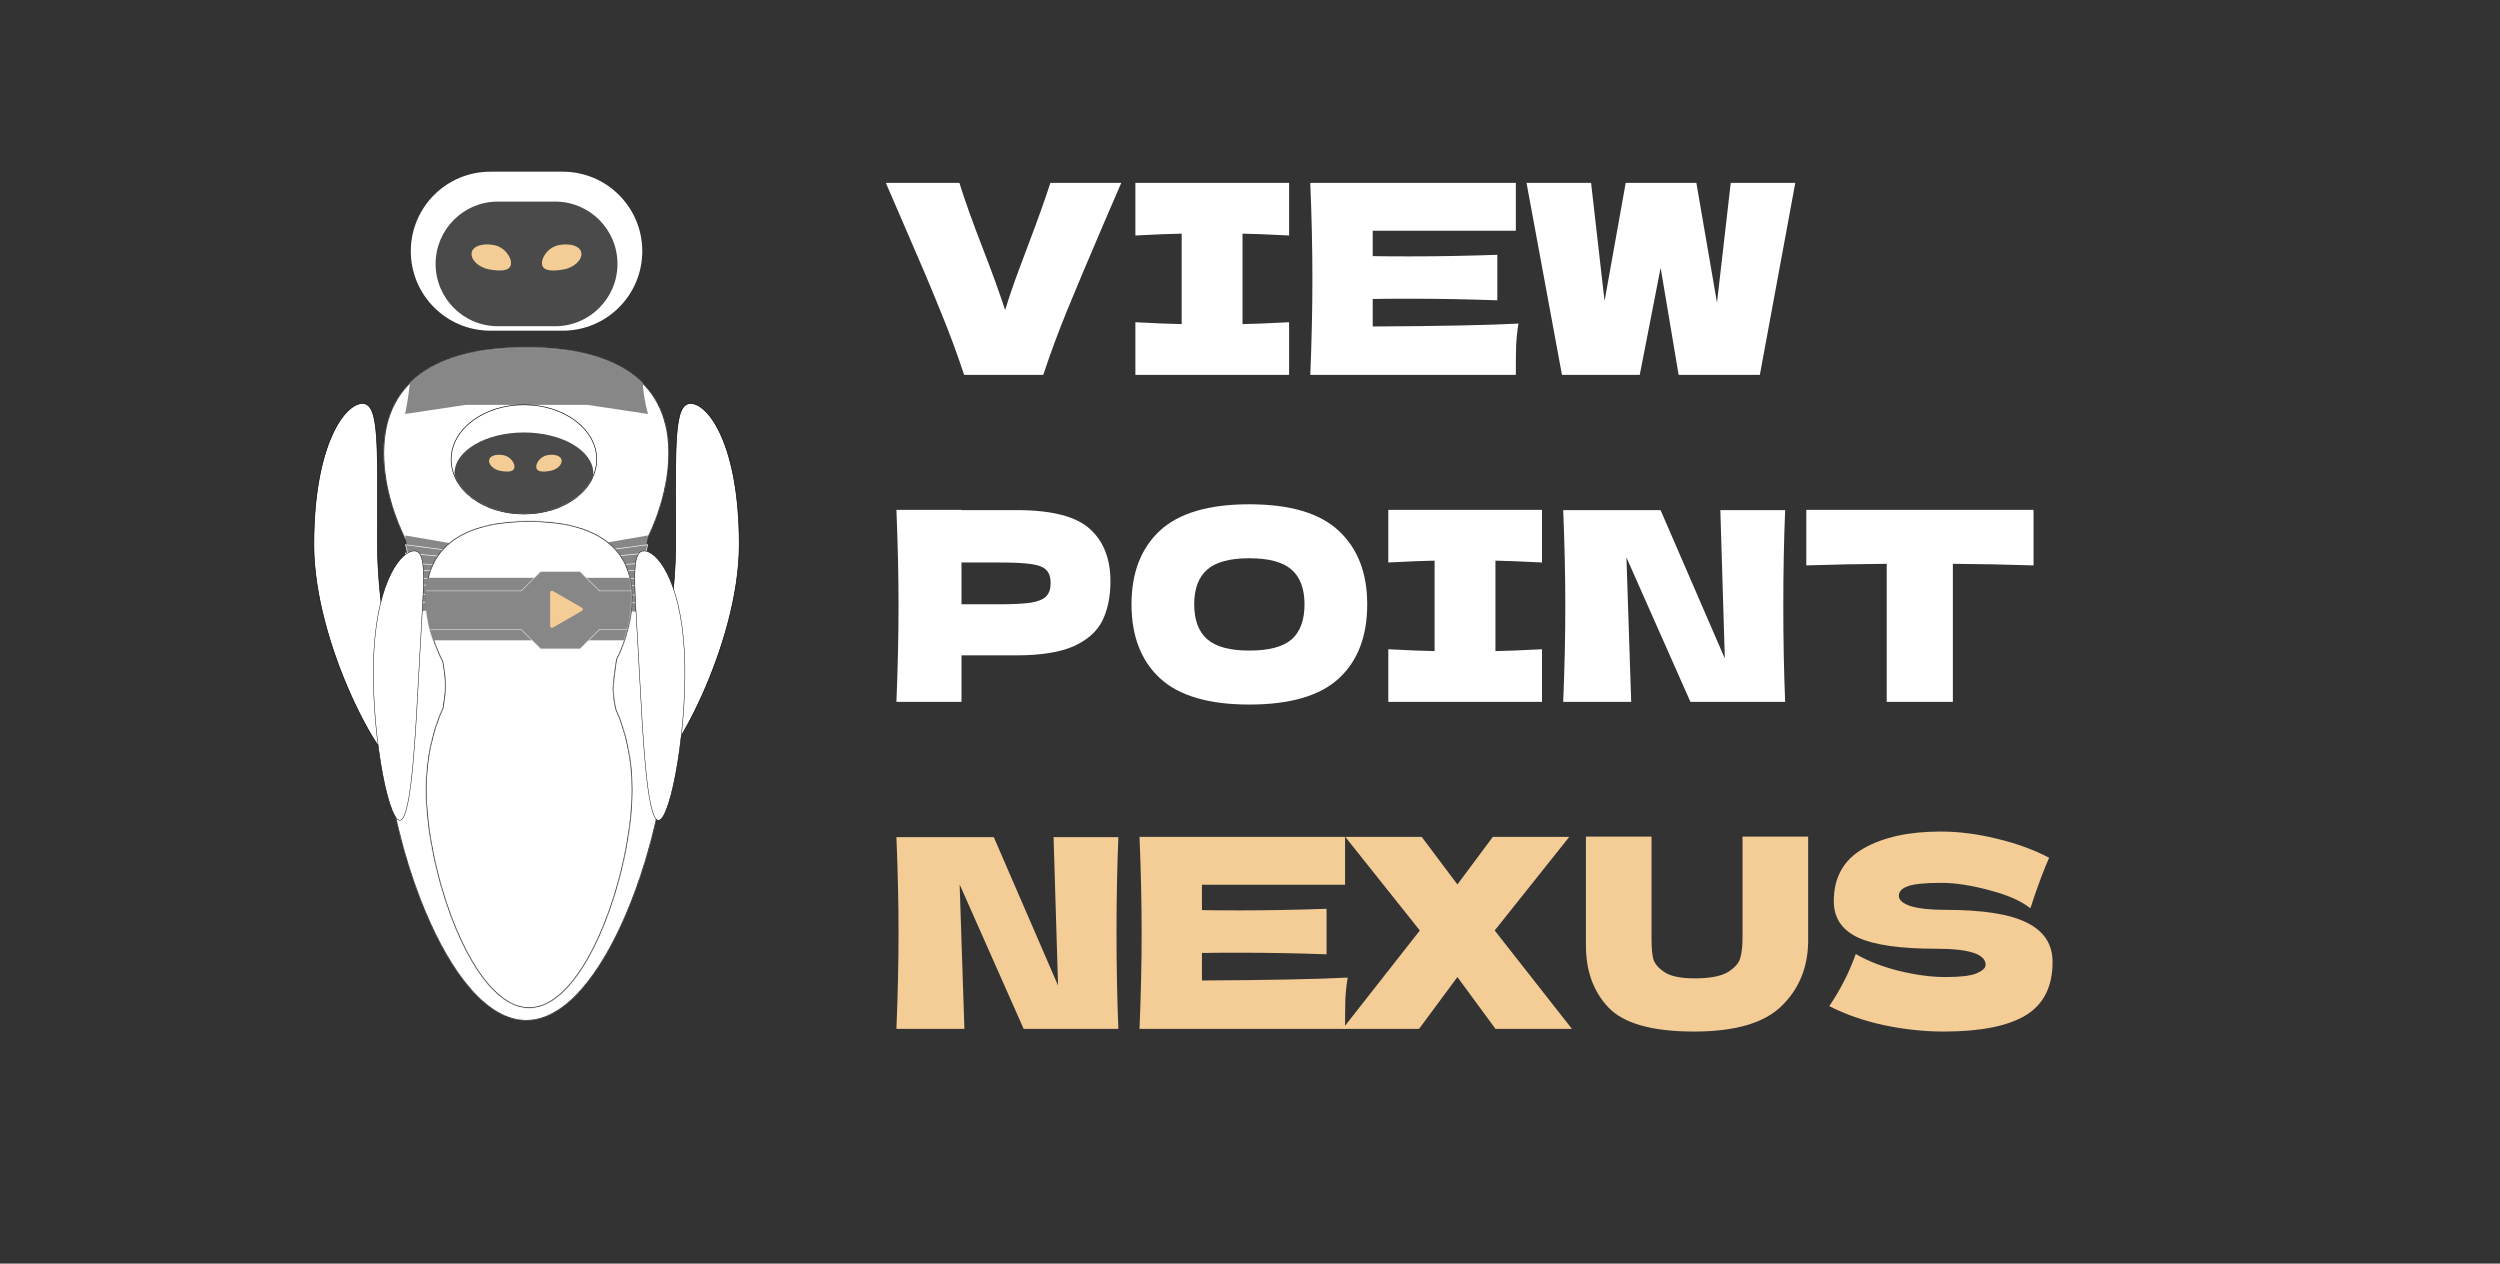
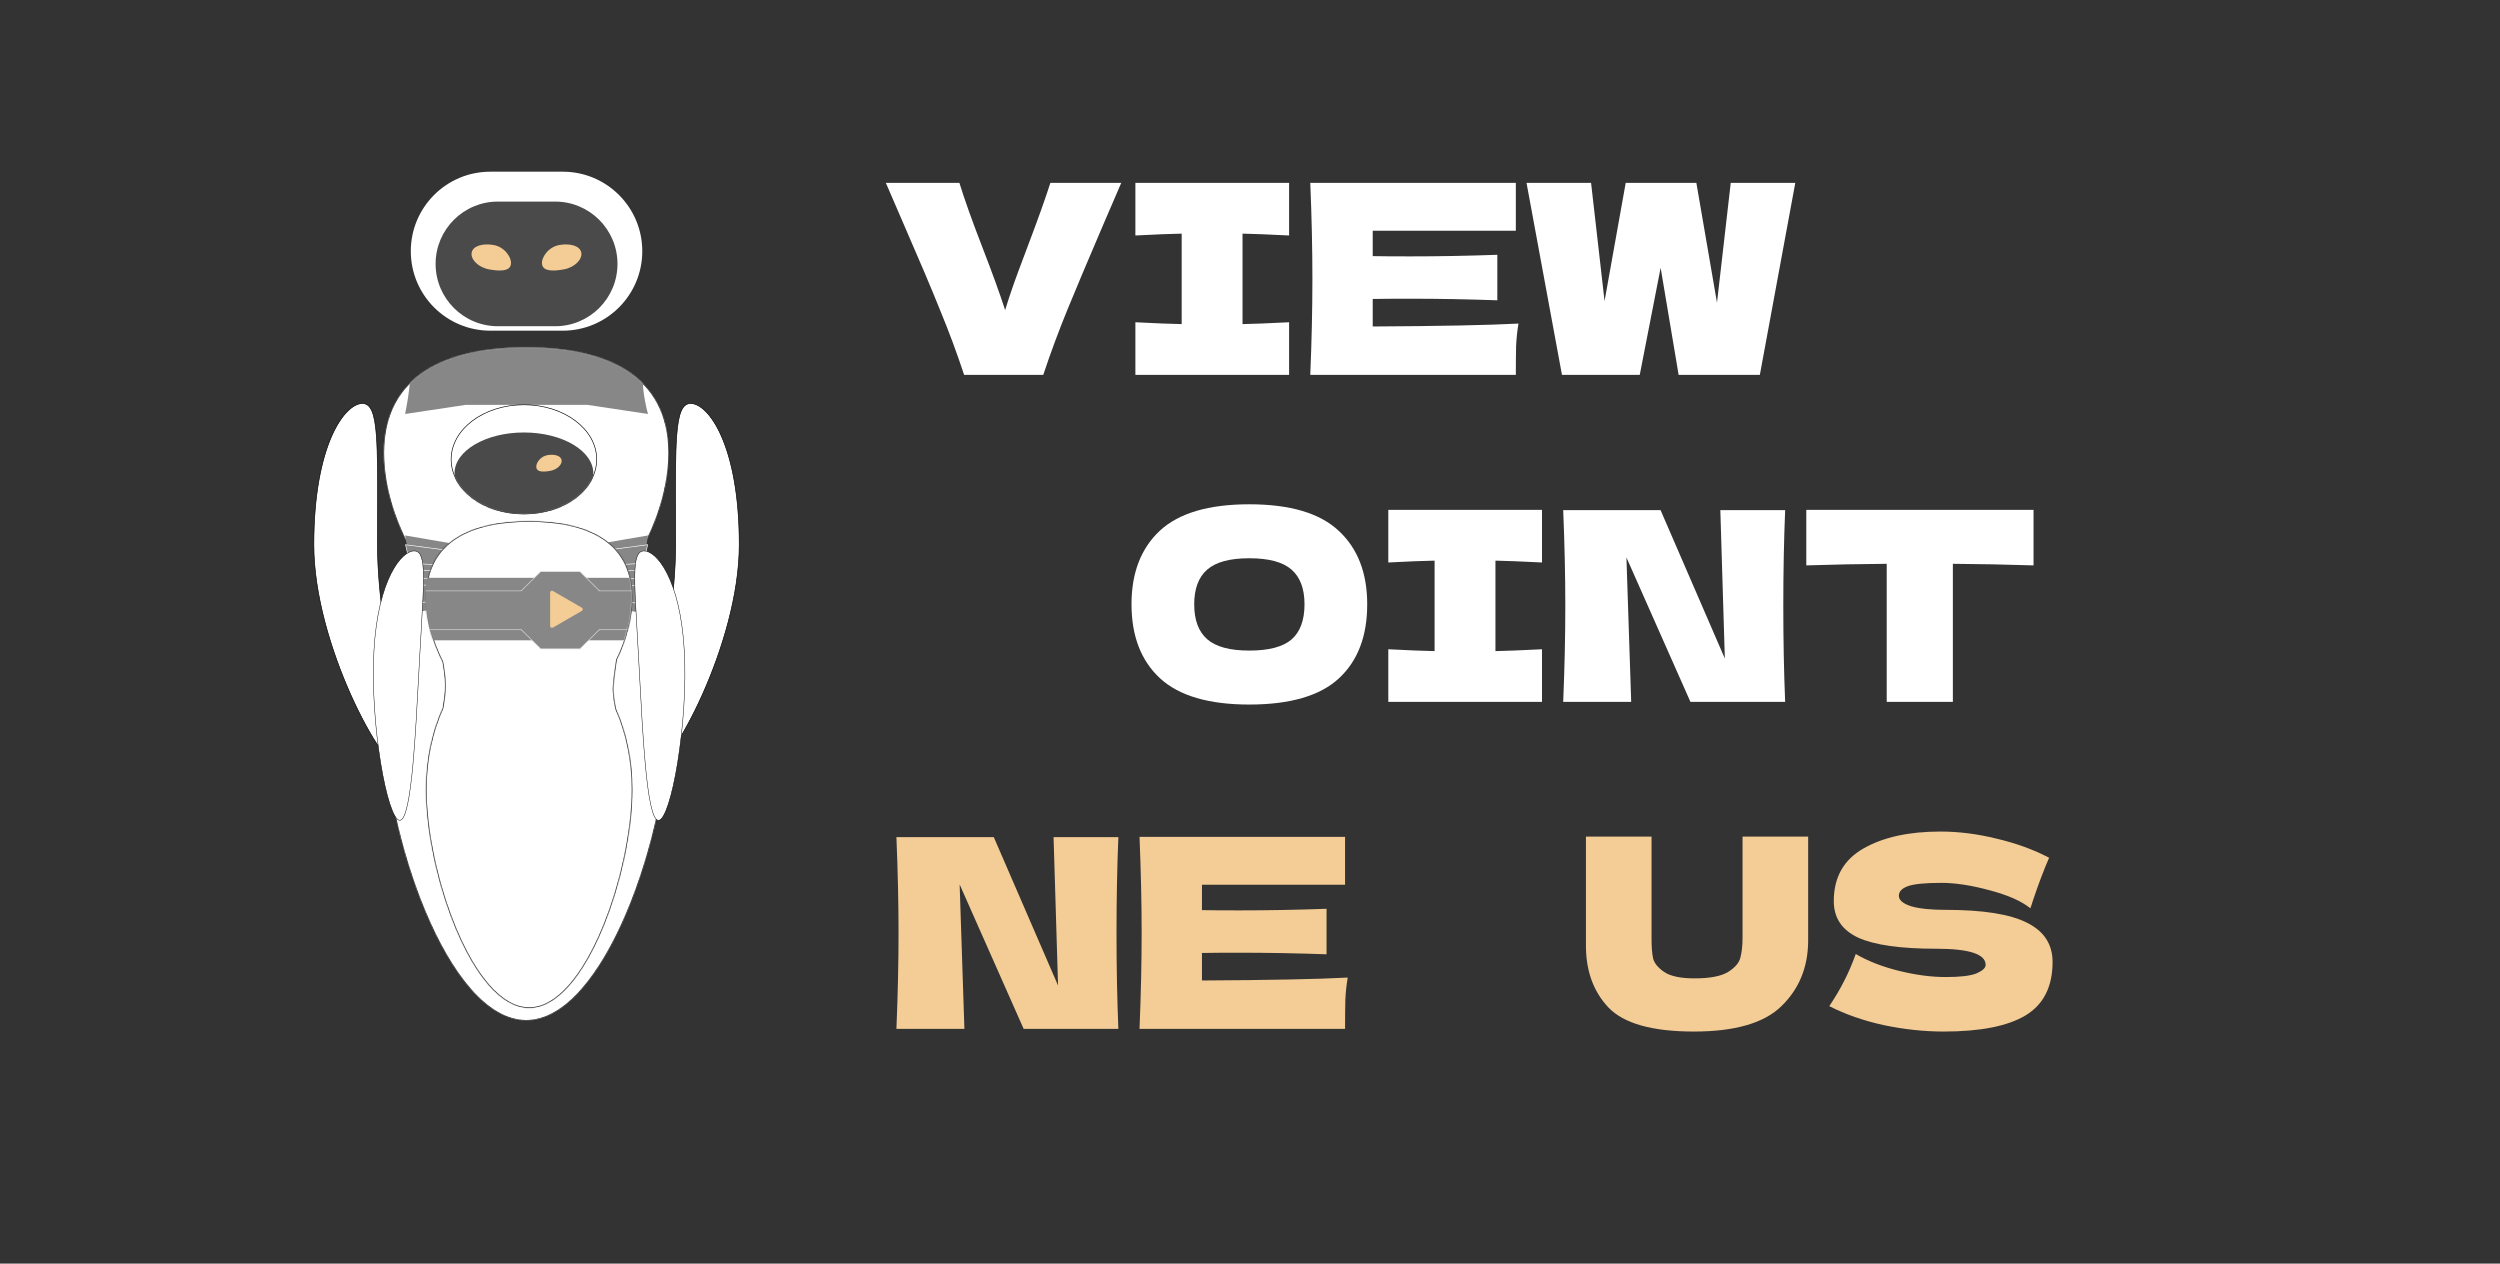
<svg xmlns="http://www.w3.org/2000/svg" width="2026" height="1024" viewBox="0 0 2026 1024" fill="none">
  <rect x="0" y="0" width="2026" height="1024" fill="#333333" stroke="none" />
  <path d="M1482.46 815.381C1487.32 808.092 1491.32 801.303 1494.47 795.015C1497.75 788.726 1500.9 781.437 1503.9 773.147C1514.05 779.007 1525.84 783.581 1539.27 786.868C1552.71 790.155 1565.21 791.799 1576.79 791.799C1588.65 791.799 1597.01 790.798 1601.87 788.797C1606.73 786.654 1609.16 784.367 1609.16 781.937C1609.16 773.219 1595.87 768.859 1569.29 768.859C1540.13 768.859 1518.98 765.858 1505.83 759.855C1492.68 753.71 1486.1 743.848 1486.1 730.27C1486.1 710.975 1494.11 696.754 1510.12 687.607C1526.12 678.46 1546.92 673.887 1572.5 673.887C1587.37 673.887 1602.59 675.816 1618.17 679.675C1633.89 683.391 1648.04 688.536 1660.61 695.111C1656.47 704.544 1652.11 716.049 1647.54 729.627C1646.68 732.485 1645.96 734.629 1645.39 736.058C1638.1 730.199 1627.1 725.339 1612.38 721.48C1597.66 717.478 1584.65 715.477 1573.36 715.477C1559.78 715.477 1550.63 716.407 1545.92 718.265C1541.2 719.98 1538.84 722.552 1538.84 725.982C1538.84 729.413 1542.06 732.2 1548.49 734.343C1555.07 736.344 1564.5 737.345 1576.79 737.345C1607.09 737.345 1629.1 740.846 1642.82 747.85C1656.54 754.71 1663.4 765.286 1663.4 779.579C1663.4 799.588 1656.11 814.023 1641.53 822.885C1626.96 831.603 1604.87 835.962 1575.29 835.962C1559.42 835.962 1543.27 834.247 1526.84 830.817C1510.4 827.244 1495.61 822.099 1482.46 815.381Z" fill="#F3CC96" />
  <path d="M1412.16 677.959H1465.33V763.284C1465.04 784.294 1457.82 801.659 1443.67 815.38C1429.67 829.101 1406.01 835.961 1372.71 835.961C1338.98 835.961 1315.9 829.458 1303.46 816.452C1291.03 803.303 1284.96 786.081 1285.24 764.785V677.959H1338.41V761.355C1338.41 767.644 1338.84 772.789 1339.7 776.791C1340.7 780.65 1343.7 784.294 1348.7 787.724C1353.85 791.155 1362.06 792.87 1373.35 792.87C1385.65 792.87 1394.65 791.155 1400.37 787.724C1406.08 784.151 1409.44 780.221 1410.44 775.933C1411.59 771.645 1412.16 766.143 1412.16 759.425V677.959Z" fill="#F3CC96" />
-   <path d="M1211.3 754.066L1273.91 833.818H1211.95L1181.08 791.798L1149.99 833.818H1088.03L1150.63 754.066L1090.18 678.174H1152.13L1181.08 716.763L1209.8 678.174H1271.76L1211.3 754.066Z" fill="#F3CC96" />
  <path d="M974.062 794.585C1028.37 794.299 1067.75 793.513 1092.19 792.227C1091.19 798.087 1090.54 804.161 1090.26 810.45C1090.12 816.595 1090.04 824.385 1090.04 833.818H923.467C924.61 806.09 925.182 780.15 925.182 755.996C925.182 731.842 924.61 705.901 923.467 678.174H1090.04V716.978H974.062V737.559C980.922 737.702 991.07 737.773 1004.5 737.773C1027.23 737.773 1050.74 737.344 1075.04 736.487V773.361C1050.74 772.503 1027.23 772.075 1004.5 772.075C991.07 772.075 980.922 772.146 974.062 772.289V794.585Z" fill="#F3CC96" />
  <path d="M906.327 678.389C905.327 702.543 904.827 728.412 904.827 755.996C904.827 783.723 905.327 809.664 906.327 833.818H829.577L777.696 716.764L781.555 833.818H726.458C727.601 806.091 728.173 780.15 728.173 755.996C728.173 731.985 727.601 706.116 726.458 678.389H805.352L857.448 798.659L853.803 678.389H906.327Z" fill="#F3CC96" />
  <path d="M1647.98 458.195C1625.55 457.48 1603.75 457.051 1582.6 456.908V568.818H1529V456.908C1507.7 457.051 1485.98 457.48 1463.83 458.195V413.174H1647.98V458.195Z" fill="white" />
  <path d="M1446.69 413.389C1445.69 437.543 1445.19 463.412 1445.19 490.996C1445.19 518.723 1445.69 544.664 1446.69 568.818H1369.94L1318.06 451.764L1321.92 568.818H1266.82C1267.96 541.091 1268.53 515.15 1268.53 490.996C1268.53 466.985 1267.96 441.116 1266.82 413.389H1345.71L1397.81 533.659L1394.16 413.389H1446.69Z" fill="white" />
  <path d="M1249.64 455.837C1232.63 454.979 1220.05 454.479 1211.91 454.336V527.656C1220.2 527.513 1232.77 527.013 1249.64 526.155V568.818H1125.08V526.155C1141.52 527.013 1154.02 527.513 1162.6 527.656V454.336C1154.02 454.479 1141.52 454.979 1125.08 455.837V413.174H1249.64V455.837Z" fill="white" />
  <path d="M1012.38 570.962C979.649 570.962 955.566 563.887 940.13 549.738C924.694 535.445 916.977 515.436 916.977 489.71C916.977 464.269 924.623 444.403 939.916 430.11C955.352 415.818 979.506 408.672 1012.38 408.672C1045.39 408.672 1069.55 415.818 1084.84 430.11C1100.28 444.403 1107.99 464.269 1107.99 489.71C1107.99 515.579 1100.35 535.588 1085.05 549.738C1069.76 563.887 1045.54 570.962 1012.38 570.962ZM1012.38 527.227C1028.24 527.227 1039.68 524.226 1046.68 518.223C1053.68 512.077 1057.18 502.573 1057.18 489.71C1057.18 477.132 1053.68 467.771 1046.68 461.625C1039.68 455.479 1028.24 452.407 1012.38 452.407C996.657 452.407 985.294 455.479 978.291 461.625C971.288 467.771 967.786 477.132 967.786 489.71C967.786 502.43 971.288 511.863 978.291 518.009C985.294 524.154 996.657 527.227 1012.38 527.227Z" fill="white" />
-   <path d="M823.789 413.388C852.231 413.388 872.026 418.462 883.174 428.61C894.322 438.614 899.896 452.764 899.896 471.058C899.896 483.635 897.681 494.354 893.25 503.216C888.819 511.934 881.03 518.794 869.882 523.797C858.734 528.656 843.37 531.086 823.789 531.086H779.197V568.818H726.458C727.601 541.091 728.173 515.15 728.173 490.996C728.173 466.842 727.601 440.901 726.458 413.174H779.197V413.388H823.789ZM808.782 489.709C820.645 489.709 829.506 489.281 835.366 488.423C841.369 487.423 845.513 485.708 847.8 483.278C850.23 480.848 851.445 477.275 851.445 472.559C851.445 467.842 850.301 464.341 848.015 462.054C845.871 459.624 841.797 457.98 835.795 457.123C829.935 456.265 820.931 455.837 808.782 455.837H779.197V489.709H808.782Z" fill="white" />
  <path d="M1391.45 245.29L1402.6 148.174H1454.91L1426.18 303.818H1360.36L1345.78 216.992L1328.85 303.818H1265.82L1237.09 148.174H1289.4L1300.33 244.004L1317.48 148.174H1374.73L1391.45 245.29Z" fill="white" />
  <path d="M1112.45 264.585C1166.76 264.299 1206.14 263.513 1230.58 262.227C1229.58 268.087 1228.93 274.161 1228.65 280.45C1228.5 286.595 1228.43 294.385 1228.43 303.818H1061.85C1063 276.091 1063.57 250.15 1063.57 225.996C1063.57 201.842 1063 175.901 1061.85 148.174H1228.43V186.978H1112.45V207.559C1119.31 207.702 1129.46 207.773 1142.89 207.773C1165.62 207.773 1189.13 207.344 1213.43 206.487V243.361C1189.13 242.503 1165.62 242.075 1142.89 242.075C1129.46 242.075 1119.31 242.146 1112.45 242.289V264.585Z" fill="white" />
  <path d="M1044.68 190.837C1027.67 189.979 1015.09 189.479 1006.94 189.336V262.656C1015.23 262.513 1027.81 262.013 1044.68 261.155V303.818H920.117V261.155C936.553 262.013 949.059 262.513 957.635 262.656V189.336C949.059 189.479 936.553 189.979 920.117 190.837V148.174H1044.68V190.837Z" fill="white" />
  <path d="M908.686 148.174L894.536 180.975C882.102 209.988 872.312 233.213 865.166 250.65C858.019 268.087 851.445 285.809 845.442 303.818H781.341C775.481 286.095 768.978 268.587 761.832 251.293C754.829 233.857 745.396 211.56 733.533 184.405C731.532 179.831 726.315 167.754 717.883 148.174H777.482C781.77 162.037 788.13 179.831 796.562 201.556C803.994 220.708 809.997 237.287 814.571 251.293C817.572 241.432 821.145 230.927 825.29 219.779C829.578 208.488 832.15 201.627 833.008 199.198C841.297 177.33 847.372 160.322 851.231 148.174H908.686Z" fill="white" />
  <mask id="path-16-inside-1_105_5" fill="white">
    <path fill-rule="evenodd" clip-rule="evenodd" d="M508.14 464.073C529.149 435.622 542.149 399.128 542.149 367.117C542.149 303.22 490.35 281.381 426.453 281.381C362.556 281.381 310.757 303.22 310.757 367.117C310.757 399.128 323.757 435.621 344.766 464.072C323.757 494.284 310.757 536.074 310.757 582.245C310.757 674.405 362.556 827.138 426.453 827.138C490.35 827.138 542.149 674.405 542.149 582.245C542.149 536.075 529.149 494.284 508.14 464.073Z" />
  </mask>
  <path fill-rule="evenodd" clip-rule="evenodd" d="M508.14 464.073C529.149 435.622 542.149 399.128 542.149 367.117C542.149 303.22 490.35 281.381 426.453 281.381C362.556 281.381 310.757 303.22 310.757 367.117C310.757 399.128 323.757 435.621 344.766 464.072C323.757 494.284 310.757 536.074 310.757 582.245C310.757 674.405 362.556 827.138 426.453 827.138C490.35 827.138 542.149 674.405 542.149 582.245C542.149 536.075 529.149 494.284 508.14 464.073Z" fill="white" />
  <path d="M508.14 464.073L507.725 463.766L507.506 464.064L507.717 464.367L508.14 464.073ZM344.766 464.072L345.189 464.366L345.4 464.063L345.18 463.766L344.766 464.072ZM541.634 367.117C541.634 399.003 528.678 435.392 507.725 463.766L508.555 464.379C529.62 435.851 542.664 399.253 542.664 367.117H541.634ZM426.453 281.896C458.358 281.896 487.167 287.351 507.984 300.721C528.765 314.068 541.634 335.334 541.634 367.117H542.664C542.664 335.003 529.633 313.401 508.541 299.854C487.484 286.33 458.445 280.866 426.453 280.866V281.896ZM311.272 367.117C311.272 335.334 324.141 314.068 344.922 300.721C365.739 287.351 394.548 281.896 426.453 281.896V280.866C394.461 280.866 365.422 286.33 344.365 299.854C323.273 313.401 310.242 335.003 310.242 367.117H311.272ZM345.18 463.766C324.228 435.391 311.272 399.003 311.272 367.117H310.242C310.242 399.252 323.286 435.851 344.351 464.378L345.18 463.766ZM311.272 582.245C311.272 536.166 324.247 494.481 345.189 464.366L344.343 463.778C323.267 494.086 310.241 535.983 310.241 582.245H311.272ZM426.453 826.622C410.693 826.622 395.605 817.203 381.806 801.493C368.014 785.791 355.575 763.875 345.118 739.051C324.205 689.403 311.272 628.248 311.272 582.245H310.241C310.241 628.402 323.208 689.693 344.168 739.451C354.649 764.331 367.14 786.358 381.032 802.173C394.916 817.981 410.264 827.653 426.453 827.653V826.622ZM541.634 582.245C541.634 628.248 528.701 689.403 507.787 739.051C497.331 763.875 484.891 785.791 471.1 801.493C457.301 817.203 442.212 826.622 426.453 826.622V827.653C442.642 827.653 457.989 817.981 471.874 802.173C485.766 786.358 498.257 764.331 508.737 739.451C529.697 689.693 542.664 628.402 542.664 582.245H541.634ZM507.717 464.367C528.658 494.482 541.634 536.166 541.634 582.245H542.664C542.664 535.983 529.639 494.087 508.563 463.778L507.717 464.367Z" fill="black" mask="url(#path-16-inside-1_105_5)" />
  <path d="M254.326 441.357C254.326 481.941 268.355 527.458 284.191 562.837C292.108 580.524 300.473 595.668 307.752 606.386C311.392 611.746 314.757 615.993 317.654 618.896C319.103 620.347 320.429 621.457 321.609 622.203C322.793 622.951 323.806 623.316 324.634 623.316C325.443 623.316 326.083 622.968 326.589 622.269C327.104 621.557 327.48 620.479 327.717 619.036C328.19 616.152 328.09 611.92 327.562 606.556C326.518 595.96 323.814 581.041 320.653 563.603L320.542 562.988C314.127 527.597 305.909 482.019 305.909 441.357C305.909 432.319 305.932 423.874 305.954 416.003C306.03 388.477 306.087 367.961 305.057 353.587C304.394 344.341 303.284 337.669 301.455 333.314C300.543 331.139 299.458 329.56 298.177 328.525C296.901 327.494 295.415 326.99 293.671 326.99C290.171 326.99 285.96 329.023 281.596 333.396C277.238 337.764 272.753 344.443 268.711 353.672C260.626 372.127 254.326 400.746 254.326 441.357Z" fill="white" stroke="black" stroke-width="0.515" />
  <path d="M332.916 203.561C332.916 167.984 361.757 139.143 397.335 139.143H456.085C491.662 139.143 520.503 167.984 520.503 203.561C520.503 239.139 491.662 267.98 456.085 267.98H397.335C361.757 267.98 332.916 239.139 332.916 203.561Z" fill="white" />
  <path d="M353.015 213.868C353.015 185.976 375.626 163.364 403.519 163.364H449.9C477.793 163.364 500.405 185.976 500.405 213.868C500.405 241.761 477.793 264.373 449.9 264.373H403.519C375.626 264.373 353.015 241.761 353.015 213.868Z" fill="#4A4A4A" />
  <path d="M414.022 214.34C413.058 219.806 405.538 219.935 396.569 218.354C387.599 216.772 381.257 210.221 382.221 204.755C383.185 199.289 391.09 196.979 400.059 198.561C409.029 200.142 414.986 208.874 414.022 214.34Z" fill="#F3CC96" />
  <path d="M439.294 214.34C440.258 219.806 447.778 219.935 456.747 218.354C465.717 216.772 472.059 210.221 471.095 204.755C470.131 199.289 462.227 196.979 453.257 198.561C444.288 200.142 438.33 208.874 439.294 214.34Z" fill="#F3CC96" />
  <path d="M328.278 433.924L377.494 442.376H426.71H475.926L525.142 433.924C525.142 433.924 522.05 451.961 521.019 465.618C519.988 479.275 525.142 497.312 525.142 497.312L475.926 489.917H426.71H377.494L328.278 497.312C328.278 497.312 332.401 478.099 332.401 465.618C332.401 453.136 328.278 433.924 328.278 433.924Z" fill="#878787" />
  <mask id="mask0_105_5" style="mask-type:alpha" maskUnits="userSpaceOnUse" x="310" y="281" width="233" height="547">
    <mask id="path-21-inside-2_105_5" fill="white">
      <path fill-rule="evenodd" clip-rule="evenodd" d="M508.139 464.073C529.148 435.622 542.148 399.128 542.148 367.117C542.148 303.22 490.349 281.381 426.452 281.381C362.555 281.381 310.756 303.22 310.756 367.117C310.756 399.128 323.756 435.621 344.765 464.072C323.756 494.284 310.756 536.074 310.756 582.245C310.756 674.405 362.555 827.138 426.452 827.138C490.349 827.138 542.148 674.405 542.148 582.245C542.148 536.075 529.148 494.284 508.139 464.073Z" />
    </mask>
    <path fill-rule="evenodd" clip-rule="evenodd" d="M508.139 464.073C529.148 435.622 542.148 399.128 542.148 367.117C542.148 303.22 490.349 281.381 426.452 281.381C362.555 281.381 310.756 303.22 310.756 367.117C310.756 399.128 323.756 435.621 344.765 464.072C323.756 494.284 310.756 536.074 310.756 582.245C310.756 674.405 362.555 827.138 426.452 827.138C490.349 827.138 542.148 674.405 542.148 582.245C542.148 536.075 529.148 494.284 508.139 464.073Z" fill="#D9D9D9" />
    <path d="M508.139 464.073L507.724 463.766L507.505 464.064L507.716 464.367L508.139 464.073ZM344.765 464.072L345.188 464.366L345.399 464.063L345.18 463.766L344.765 464.072ZM541.633 367.117C541.633 399.003 528.677 435.392 507.724 463.766L508.554 464.379C529.619 435.851 542.663 399.253 542.663 367.117H541.633ZM426.452 281.896C458.357 281.896 487.166 287.351 507.983 300.721C528.764 314.068 541.633 335.334 541.633 367.117H542.663C542.663 335.003 529.632 313.401 508.54 299.854C487.483 286.33 458.444 280.866 426.452 280.866V281.896ZM311.271 367.117C311.271 335.334 324.14 314.068 344.921 300.721C365.738 287.351 394.547 281.896 426.452 281.896V280.866C394.46 280.866 365.421 286.33 344.364 299.854C323.272 313.401 310.241 335.003 310.241 367.117H311.271ZM345.18 463.766C324.227 435.391 311.271 399.003 311.271 367.117H310.241C310.241 399.252 323.285 435.851 344.35 464.378L345.18 463.766ZM311.271 582.245C311.271 536.166 324.246 494.481 345.188 464.366L344.342 463.778C323.266 494.086 310.241 535.983 310.241 582.245H311.271ZM426.452 826.622C410.692 826.622 395.604 817.203 381.805 801.493C368.013 785.791 355.574 763.875 345.117 739.051C324.204 689.403 311.271 628.248 311.271 582.245H310.241C310.241 628.402 323.207 689.693 344.168 739.451C354.648 764.331 367.139 786.358 381.031 802.173C394.915 817.981 410.263 827.653 426.452 827.653V826.622ZM541.633 582.245C541.633 628.248 528.7 689.403 507.786 739.051C497.33 763.875 484.891 785.791 471.099 801.493C457.3 817.203 442.211 826.622 426.452 826.622V827.653C442.641 827.653 457.988 817.981 471.873 802.173C485.765 786.358 498.256 764.331 508.736 739.451C529.696 689.693 542.663 628.402 542.663 582.245H541.633ZM507.716 464.367C528.657 494.482 541.633 536.166 541.633 582.245H542.663C542.663 535.983 529.638 494.087 508.562 463.778L507.716 464.367Z" fill="black" mask="url(#path-21-inside-2_105_5)" />
  </mask>
  <g mask="url(#mask0_105_5)">
    <path d="M328.277 272.104L377.493 280.555H426.709H475.925L525.141 272.104C525.141 272.104 522.049 290.141 521.018 303.798C519.987 317.454 525.141 335.492 525.141 335.492L475.925 328.096H426.709H377.493L328.277 335.492C328.277 335.492 332.4 316.279 332.4 303.798C332.4 291.316 328.277 272.104 328.277 272.104Z" fill="#878787" />
  </g>
  <path d="M475.96 447.922L524.812 441.442C524.795 441.518 524.776 441.605 524.755 441.704C524.669 442.106 524.544 442.692 524.39 443.428C524.084 444.9 523.665 446.973 523.214 449.375C522.312 454.179 521.279 460.307 520.763 465.593C520.243 470.91 521.282 477.064 522.444 481.873C523.025 484.281 523.639 486.358 524.107 487.833C524.341 488.571 524.539 489.159 524.679 489.562C524.709 489.647 524.735 489.725 524.76 489.793L475.956 484.129L475.941 484.127H475.926H426.71H377.494H377.479L377.465 484.129L328.627 489.797C328.649 489.714 328.675 489.616 328.705 489.507C328.818 489.081 328.979 488.463 329.172 487.69C329.56 486.146 330.076 483.987 330.592 481.525C331.623 476.608 332.659 470.466 332.659 465.618C332.659 460.77 331.623 454.628 330.592 449.71C330.076 447.249 329.56 445.089 329.172 443.545C328.979 442.773 328.818 442.155 328.705 441.729C328.676 441.622 328.651 441.527 328.629 441.445L377.46 447.922L377.477 447.924H377.494H426.71H475.926H475.943L475.96 447.922Z" fill="#878787" stroke="white" stroke-width="0.515" />
-   <path d="M524.711 483.102L475.948 478.992L475.937 478.991H475.926H426.71H377.494H377.483L377.473 478.992L328.662 483.106C328.673 483.075 328.685 483.043 328.697 483.009C328.811 482.699 328.972 482.249 329.166 481.688C329.554 480.565 330.07 478.994 330.587 477.204C331.619 473.631 332.659 469.157 332.659 465.617C332.659 462.078 331.619 457.603 330.587 454.03C330.07 452.24 329.554 450.67 329.166 449.547C328.972 448.986 328.811 448.536 328.697 448.226C328.686 448.194 328.674 448.163 328.664 448.134L377.47 452.836L377.482 452.837H377.494H426.71H475.926H475.938L475.951 452.836L524.785 448.131C524.777 448.158 524.769 448.185 524.76 448.214C524.673 448.507 524.548 448.933 524.395 449.468C524.089 450.538 523.669 452.044 523.218 453.79C522.315 457.281 521.281 461.737 520.764 465.583C520.24 469.474 521.287 473.965 522.45 477.461C523.032 479.214 523.647 480.726 524.117 481.8C524.351 482.336 524.55 482.764 524.69 483.058C524.697 483.073 524.704 483.088 524.711 483.102Z" fill="#878787" stroke="white" stroke-width="0.515" />
  <path d="M524.691 456.365C524.615 456.504 524.522 456.675 524.415 456.875C524.108 457.45 523.688 458.26 523.235 459.198C522.331 461.072 521.291 463.475 520.769 465.555C520.496 466.644 520.636 467.804 520.982 468.917C521.329 470.032 521.888 471.115 522.475 472.061C523.062 473.008 523.681 473.824 524.153 474.403C524.298 474.581 524.429 474.736 524.542 474.867L475.938 472.67L475.938 472.67H475.926H426.71H377.494V472.669L377.483 472.67L328.784 474.871C328.883 474.724 329.003 474.541 329.139 474.33C329.528 473.725 330.047 472.88 330.567 471.915C331.597 470.001 332.659 467.566 332.659 465.618C332.659 463.67 331.597 461.235 330.567 459.321C330.047 458.356 329.528 457.511 329.139 456.906C329.004 456.696 328.884 456.515 328.786 456.368L377.481 458.884L377.481 458.884H377.494H426.71H475.926V458.884L475.939 458.884L524.691 456.365Z" fill="#878787" stroke="white" stroke-width="0.515" />
  <path d="M329.222 469.207C329.589 468.972 330.041 468.668 330.495 468.326C331.016 467.934 331.547 467.487 331.949 467.035C332.341 466.595 332.659 466.1 332.659 465.617C332.659 465.134 332.341 464.639 331.949 464.2C331.547 463.748 331.016 463.3 330.495 462.908C330.043 462.568 329.592 462.264 329.226 462.03L377.489 463.04V463.04H377.494H426.71L475.926 463.04L475.931 463.04L524.343 462.026C524.053 462.249 523.689 462.537 523.301 462.863C522.4 463.621 521.339 464.61 520.8 465.481C520.458 466.033 520.66 466.606 521.024 467.081C521.389 467.556 521.966 468.006 522.553 468.39C523.035 468.705 523.536 468.983 523.961 469.203L475.931 468.323H475.926H426.71L377.494 468.323L377.49 468.323L329.222 469.207Z" fill="#878787" stroke="white" stroke-width="0.515" />
  <path d="M599.094 441.357C599.094 481.941 585.064 527.458 569.229 562.837C561.312 580.524 552.947 595.668 545.668 606.386C542.027 611.746 538.663 615.993 535.766 618.896C534.317 620.347 532.991 621.457 531.811 622.203C530.627 622.951 529.614 623.316 528.786 623.316C527.977 623.316 527.337 622.968 526.831 622.269C526.315 621.557 525.94 620.479 525.703 619.036C525.23 616.152 525.33 611.92 525.858 606.556C526.902 595.96 529.606 581.041 532.767 563.603L532.878 562.988C539.293 527.597 547.511 482.019 547.511 441.357C547.511 432.319 547.488 423.874 547.466 416.003C547.39 388.477 547.333 367.961 548.363 353.587C549.026 344.341 550.136 337.669 551.964 333.314C552.877 331.139 553.962 329.56 555.243 328.525C556.519 327.494 558.005 326.99 559.749 326.99C563.249 326.99 567.46 329.023 571.824 333.396C576.182 337.764 580.667 344.443 584.709 353.672C592.793 372.127 599.094 400.746 599.094 441.357Z" fill="white" stroke="black" stroke-width="0.515" />
  <path d="M554.554 527.449C556.184 556.757 553.525 590.987 549.162 617.961C546.98 631.448 544.373 643.115 541.665 651.443C540.311 655.608 538.934 658.929 537.577 661.223C536.898 662.371 536.229 663.253 535.576 663.856C534.922 664.46 534.299 664.77 533.709 664.803C533.124 664.835 532.552 664.596 531.985 664.07C531.415 663.542 530.862 662.734 530.327 661.657C529.257 659.502 528.282 656.315 527.39 652.274C525.606 644.196 524.165 632.753 522.946 619.452C521.008 598.307 519.632 572.486 518.33 548.054C517.994 541.748 517.663 535.535 517.329 529.519C516.966 522.996 516.61 516.903 516.279 511.223C515.119 491.362 514.255 476.559 514.422 466.144C514.529 459.445 515.063 454.586 516.207 451.37C516.779 449.764 517.498 448.58 518.381 447.782C519.261 446.987 520.313 446.564 521.571 446.494C524.097 446.353 527.218 447.651 530.542 450.632C533.863 453.609 537.367 458.25 540.655 464.747C547.229 477.741 552.925 498.141 554.554 527.449Z" fill="white" stroke="black" stroke-width="0.372" />
  <path d="M303.041 527.449C301.411 556.757 304.069 590.987 308.433 617.961C310.614 631.448 313.221 643.115 315.929 651.443C317.284 655.608 318.661 658.929 320.018 661.223C320.697 662.371 321.366 663.253 322.019 663.856C322.673 664.46 323.296 664.77 323.886 664.803C324.47 664.835 325.043 664.596 325.61 664.07C326.179 663.542 326.733 662.734 327.268 661.657C328.338 659.502 329.313 656.315 330.205 652.274C331.988 644.196 333.429 632.753 334.649 619.452C336.587 598.307 337.963 572.486 339.264 548.054C339.6 541.748 339.931 535.535 340.266 529.519C340.629 522.996 340.984 516.903 341.316 511.223C342.475 491.362 343.339 476.559 343.173 466.144C343.066 459.445 342.532 454.586 341.387 451.37C340.816 449.764 340.096 448.58 339.213 447.782C338.334 446.987 337.282 446.564 336.024 446.494C333.498 446.353 330.377 447.651 327.053 450.632C323.732 453.609 320.227 458.25 316.94 464.747C310.365 477.741 304.67 498.141 303.041 527.449Z" fill="white" stroke="black" stroke-width="0.372" />
  <mask id="path-31-inside-3_105_5" fill="white">
    <path fill-rule="evenodd" clip-rule="evenodd" d="M358.731 574.039C350.178 592.959 345.208 615.555 345.208 639.825C345.208 706.436 382.647 816.827 428.83 816.827C475.013 816.827 512.452 706.436 512.452 639.825C512.452 615.832 507.595 593.476 499.221 574.69C498.173 570.096 496.684 562.11 497.18 555.531C497.744 548.06 499.162 538.775 499.818 534.702C507.825 518.404 512.452 500.573 512.452 484.337C512.452 438.154 475.013 422.369 428.83 422.369C382.647 422.369 345.208 438.154 345.208 484.337C345.208 501.06 350.117 519.476 358.572 536.165C359.453 540.882 360.853 549.349 360.853 555.531C360.853 561.355 359.611 569.205 358.731 574.039Z" />
  </mask>
  <path fill-rule="evenodd" clip-rule="evenodd" d="M358.731 574.039C350.178 592.959 345.208 615.555 345.208 639.825C345.208 706.436 382.647 816.827 428.83 816.827C475.013 816.827 512.452 706.436 512.452 639.825C512.452 615.832 507.595 593.476 499.221 574.69C498.173 570.096 496.684 562.11 497.18 555.531C497.744 548.06 499.162 538.775 499.818 534.702C507.825 518.404 512.452 500.573 512.452 484.337C512.452 438.154 475.013 422.369 428.83 422.369C382.647 422.369 345.208 438.154 345.208 484.337C345.208 501.06 350.117 519.476 358.572 536.165C359.453 540.882 360.853 549.349 360.853 555.531C360.853 561.355 359.611 569.205 358.731 574.039Z" fill="white" />
  <path d="M358.731 574.039L359.2 574.252L359.226 574.194L359.238 574.132L358.731 574.039ZM499.221 574.69L498.719 574.805L498.73 574.854L498.751 574.9L499.221 574.69ZM497.18 555.531L497.694 555.57L497.694 555.57L497.18 555.531ZM499.818 534.702L499.355 534.475L499.321 534.544L499.309 534.62L499.818 534.702ZM358.572 536.165L359.079 536.071L359.065 535.998L359.032 535.933L358.572 536.165ZM358.261 573.827C349.677 592.817 344.693 615.486 344.693 639.825H345.723C345.723 615.624 350.68 593.101 359.2 574.252L358.261 573.827ZM344.693 639.825C344.693 673.207 354.069 717.525 369.225 753.505C376.804 771.495 385.839 787.431 395.893 798.877C405.941 810.316 417.069 817.342 428.83 817.342V816.311C417.499 816.311 406.629 809.538 396.668 798.197C386.713 786.864 377.73 771.039 370.175 753.105C355.066 717.236 345.723 673.053 345.723 639.825H344.693ZM428.83 817.342C440.591 817.342 451.719 810.316 461.766 798.877C471.821 787.431 480.856 771.495 488.434 753.505C503.59 717.525 512.967 673.207 512.967 639.825H511.936C511.936 673.053 502.594 717.236 487.485 753.105C479.93 771.039 470.947 786.864 460.992 798.197C451.031 809.538 440.161 816.311 428.83 816.311V817.342ZM512.967 639.825C512.967 615.764 508.096 593.336 499.692 574.481L498.751 574.9C507.093 593.616 511.936 615.901 511.936 639.825H512.967ZM496.667 555.493C496.164 562.154 497.669 570.204 498.719 574.805L499.724 574.576C498.677 569.988 497.204 562.067 497.694 555.57L496.667 555.493ZM499.309 534.62C498.653 538.694 497.232 547.998 496.667 555.493L497.694 555.57C498.256 548.122 499.671 538.856 500.326 534.784L499.309 534.62ZM500.28 534.929C508.316 518.573 512.967 500.665 512.967 484.337H511.936C511.936 500.481 507.334 518.234 499.355 534.475L500.28 534.929ZM512.967 484.337C512.967 461.079 503.526 445.42 488.238 435.601C472.986 425.805 451.965 421.854 428.83 421.854V422.884C451.878 422.884 472.668 426.826 487.681 436.468C502.658 446.087 511.936 461.411 511.936 484.337H512.967ZM428.83 421.854C405.695 421.854 384.674 425.805 369.422 435.601C354.134 445.42 344.693 461.079 344.693 484.337H345.723C345.723 461.411 355.002 446.087 369.979 436.468C384.992 426.826 405.782 422.884 428.83 422.884V421.854ZM344.693 484.337C344.693 501.154 349.627 519.649 358.113 536.398L359.032 535.933C350.607 519.302 345.723 500.965 345.723 484.337H344.693ZM361.368 555.531C361.368 549.296 359.96 540.787 359.079 536.071L358.066 536.26C358.947 540.978 360.337 549.402 360.337 555.531H361.368ZM359.238 574.132C360.118 569.297 361.368 561.406 361.368 555.531H360.337C360.337 561.304 359.104 569.113 358.224 573.947L359.238 574.132Z" fill="black" mask="url(#path-31-inside-3_105_5)" />
  <path d="M483.546 372.271C483.546 384.464 476.971 395.521 466.302 403.54C455.633 411.558 440.883 416.525 424.579 416.525C408.275 416.525 393.525 411.558 382.856 403.54C372.187 395.521 365.612 384.464 365.612 372.271C365.612 360.079 372.187 349.021 382.856 341.003C393.525 332.984 408.275 328.017 424.579 328.017C440.883 328.017 455.633 332.984 466.302 341.003C476.971 349.021 483.546 360.079 483.546 372.271Z" fill="white" stroke="black" stroke-width="0.515" />
  <mask id="mask1_105_5" style="mask-type:alpha" maskUnits="userSpaceOnUse" x="365" y="327" width="119" height="90">
    <ellipse cx="424.58" cy="372.271" rx="59.224" ry="44.511" fill="#D9D9D9" />
  </mask>
  <g mask="url(#mask1_105_5)">
    <ellipse cx="424.58" cy="383.631" rx="56.245" ry="33.151" fill="#4A4A4A" />
  </g>
  <mask id="mask2_105_5" style="mask-type:alpha" maskUnits="userSpaceOnUse" x="344" y="422" width="169" height="395">
    <mask id="path-36-inside-4_105_5" fill="white">
      <path fill-rule="evenodd" clip-rule="evenodd" d="M487.432 554.113C502.616 533.549 512.012 507.173 512.012 484.036C512.012 437.853 474.574 422.068 428.39 422.068C382.207 422.068 344.769 437.853 344.769 484.036C344.769 507.173 354.165 533.549 369.349 554.113C354.165 575.949 344.769 606.154 344.769 639.524C344.769 706.135 382.207 816.526 428.39 816.526C474.574 816.526 512.012 706.135 512.012 639.524C512.012 606.154 502.616 575.949 487.432 554.113Z" />
    </mask>
    <path fill-rule="evenodd" clip-rule="evenodd" d="M487.432 554.113C502.616 533.549 512.012 507.173 512.012 484.036C512.012 437.853 474.574 422.068 428.39 422.068C382.207 422.068 344.769 437.853 344.769 484.036C344.769 507.173 354.165 533.549 369.349 554.113C354.165 575.949 344.769 606.154 344.769 639.524C344.769 706.135 382.207 816.526 428.39 816.526C474.574 816.526 512.012 706.135 512.012 639.524C512.012 606.154 502.616 575.949 487.432 554.113Z" fill="#D9D9D9" />
    <path d="M487.432 554.113L487.132 553.891L486.973 554.106L487.126 554.325L487.432 554.113ZM369.349 554.113L369.655 554.325L369.807 554.106L369.649 553.891L369.349 554.113ZM511.64 484.036C511.64 507.082 502.276 533.383 487.132 553.891L487.731 554.334C502.957 533.715 512.385 507.263 512.385 484.036H511.64ZM428.39 422.441C451.45 422.441 472.273 426.383 487.319 436.047C502.339 445.694 511.64 461.064 511.64 484.036H512.385C512.385 460.825 502.966 445.211 487.721 435.42C472.502 425.646 451.514 421.696 428.39 421.696V422.441ZM345.141 484.036C345.141 461.064 354.442 445.694 369.462 436.047C384.508 426.383 405.33 422.441 428.39 422.441V421.696C405.267 421.696 384.279 425.646 369.06 435.42C353.815 445.211 344.396 460.825 344.396 484.036H345.141ZM369.649 553.891C354.505 533.383 345.141 507.082 345.141 484.036H344.396C344.396 507.263 353.824 533.715 369.05 554.334L369.649 553.891ZM345.141 639.524C345.141 606.22 354.519 576.091 369.655 554.325L369.043 553.9C353.81 575.806 344.396 606.087 344.396 639.524H345.141ZM428.39 816.153C417 816.153 406.094 809.345 396.121 797.991C386.153 786.642 377.162 770.801 369.604 752.859C354.488 716.975 345.141 672.774 345.141 639.524H344.396C344.396 672.885 353.768 717.185 368.918 753.149C376.492 771.131 385.521 787.051 395.561 798.482C405.597 809.908 416.689 816.898 428.39 816.898V816.153ZM511.64 639.524C511.64 672.774 502.293 716.975 487.177 752.859C479.619 770.801 470.628 786.642 460.66 797.991C450.687 809.345 439.781 816.153 428.39 816.153V816.898C440.092 816.898 451.184 809.908 461.22 798.482C471.26 787.051 480.288 771.131 487.863 753.149C503.013 717.185 512.385 672.885 512.385 639.524H511.64ZM487.126 554.325C502.262 576.091 511.64 606.22 511.64 639.524H512.385C512.385 606.087 502.971 575.806 487.737 553.9L487.126 554.325Z" fill="black" mask="url(#path-36-inside-4_105_5)" />
  </mask>
  <g mask="url(#mask2_105_5)">
    <rect x="342.161" y="468.256" width="171.714" height="50.657" fill="#878787" />
    <mask id="path-39-inside-5_105_5" fill="white">
      <path fill-rule="evenodd" clip-rule="evenodd" d="M454.091 463.043H438.168L422.338 478.688H342.161V510.349H422.339L438.168 525.992H454.091H470.015L485.843 510.349H513.875V478.688H485.845L470.015 463.043H454.091Z" />
    </mask>
    <path fill-rule="evenodd" clip-rule="evenodd" d="M454.091 463.043H438.168L422.338 478.688H342.161V510.349H422.339L438.168 525.992H454.091H470.015L485.843 510.349H513.875V478.688H485.845L470.015 463.043H454.091Z" fill="#878787" />
    <path d="M438.168 463.043V462.67H438.015L437.906 462.778L438.168 463.043ZM422.338 478.688V479.061H422.491L422.599 478.953L422.338 478.688ZM342.161 478.688V478.316H341.789V478.688H342.161ZM342.161 510.349H341.789V510.721H342.161V510.349ZM422.339 510.349L422.601 510.084L422.492 509.976H422.339V510.349ZM438.168 525.992L437.906 526.257L438.015 526.365H438.168V525.992ZM470.015 525.992V526.365H470.168L470.277 526.257L470.015 525.992ZM485.843 510.349V509.976H485.69L485.581 510.084L485.843 510.349ZM513.875 510.349V510.721H514.247V510.349H513.875ZM513.875 478.688H514.247V478.316H513.875V478.688ZM485.845 478.688L485.583 478.953L485.692 479.061H485.845V478.688ZM470.015 463.043L470.277 462.778L470.168 462.67H470.015V463.043ZM438.168 463.415H454.091V462.67H438.168V463.415ZM422.599 478.953L438.43 463.308L437.906 462.778L422.076 478.423L422.599 478.953ZM342.161 479.061H422.338V478.316H342.161V479.061ZM342.534 510.349V478.688H341.789V510.349H342.534ZM422.339 509.976H342.161V510.721H422.339V509.976ZM438.43 525.727L422.601 510.084L422.078 510.614L437.906 526.257L438.43 525.727ZM454.091 525.62H438.168V526.365H454.091V525.62ZM470.015 525.62H454.091V526.365H470.015V525.62ZM485.581 510.084L469.753 525.727L470.277 526.257L486.105 510.614L485.581 510.084ZM513.875 509.976H485.843V510.721H513.875V509.976ZM513.502 478.688V510.349H514.247V478.688H513.502ZM485.845 479.061H513.875V478.316H485.845V479.061ZM469.753 463.308L485.583 478.953L486.107 478.423L470.277 462.778L469.753 463.308ZM454.091 463.415H470.015V462.67H454.091V463.415Z" fill="white" mask="url(#path-39-inside-5_105_5)" />
  </g>
  <path d="M471.528 492.484C472.521 493.058 472.521 494.491 471.528 495.065L448.062 508.613C447.068 509.186 445.827 508.47 445.827 507.323L445.827 480.226C445.827 479.079 447.068 478.362 448.062 478.936L471.528 492.484Z" fill="#F3CC96" />
-   <path d="M416.874 379.014C416.253 382.536 411.407 382.619 405.628 381.6C399.848 380.581 395.761 376.359 396.382 372.837C397.003 369.315 402.097 367.826 407.877 368.845C413.656 369.864 417.495 375.492 416.874 379.014Z" fill="#F3CC96" />
  <path d="M434.63 379.014C435.251 382.536 440.097 382.619 445.876 381.6C451.656 380.581 455.743 376.359 455.122 372.837C454.501 369.315 449.407 367.826 443.627 368.845C437.848 369.864 434.009 375.492 434.63 379.014Z" fill="#F3CC96" />
</svg>